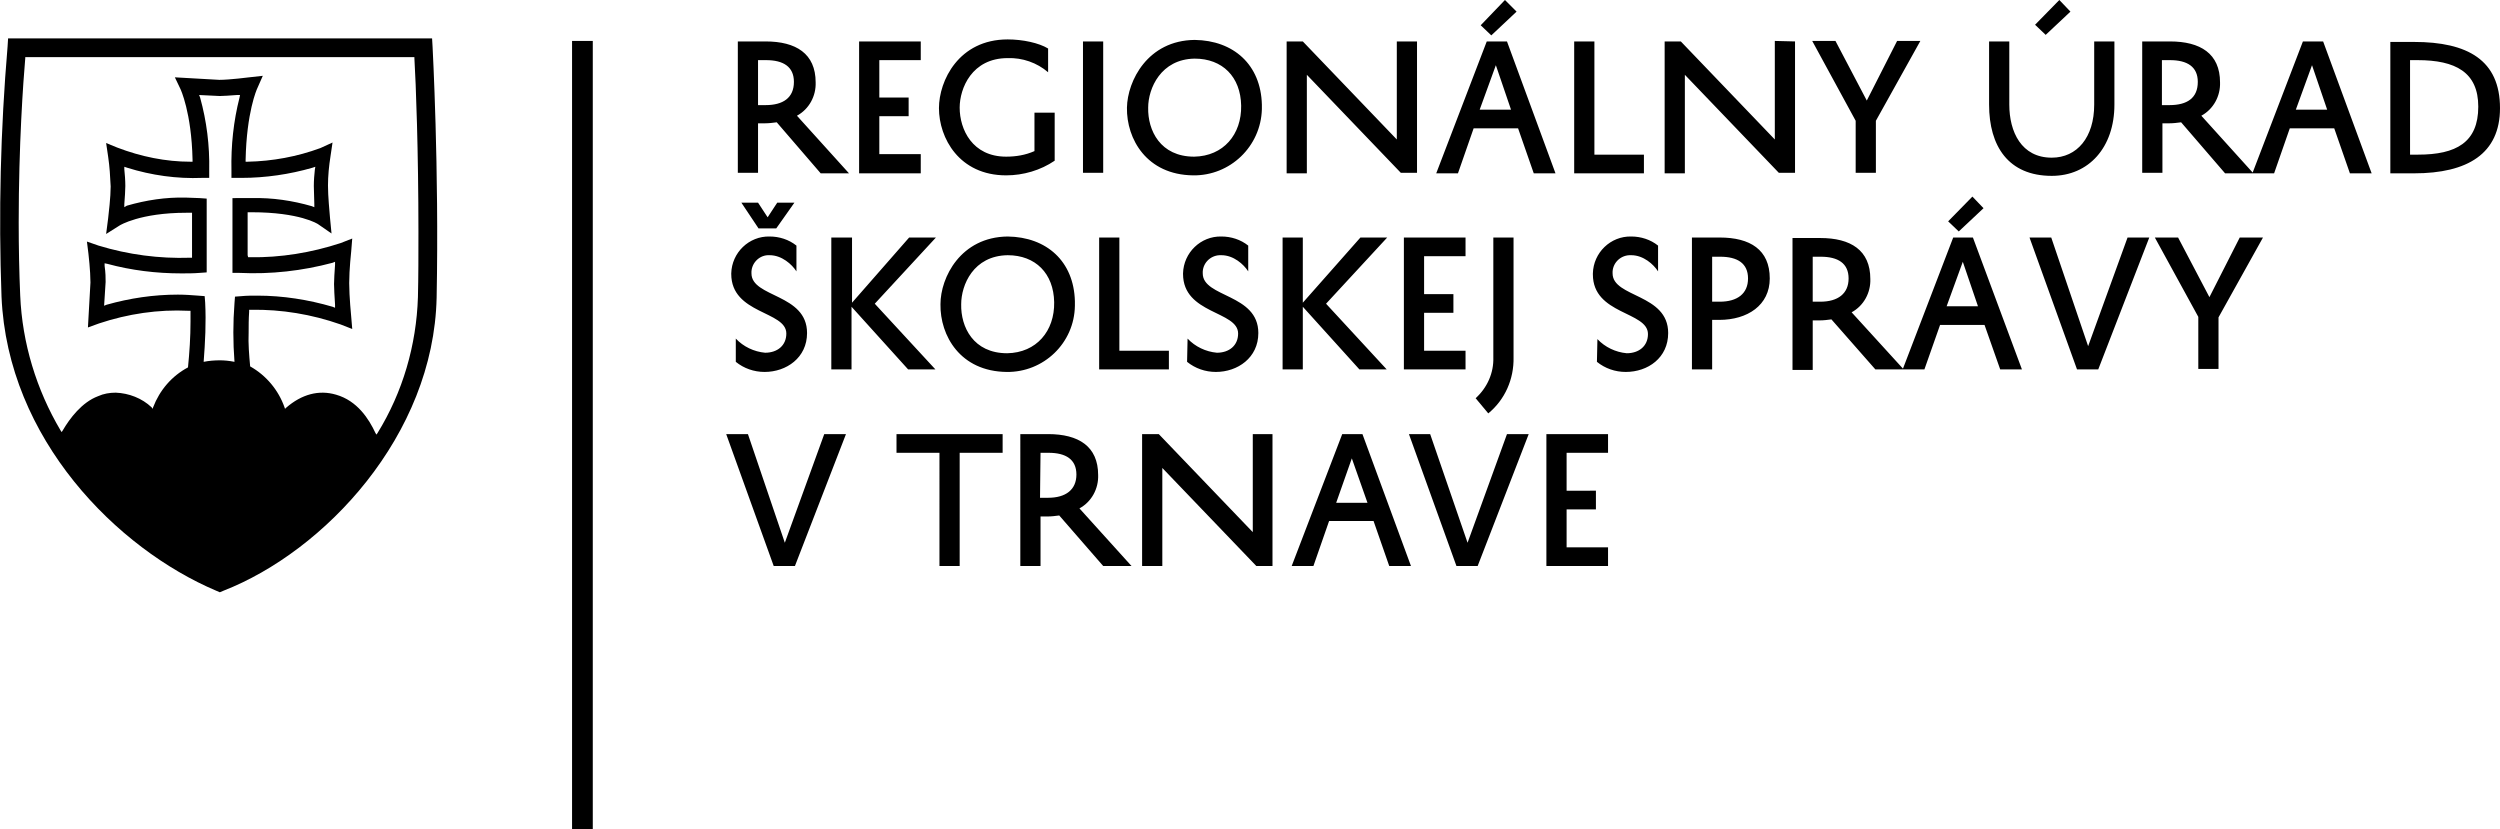
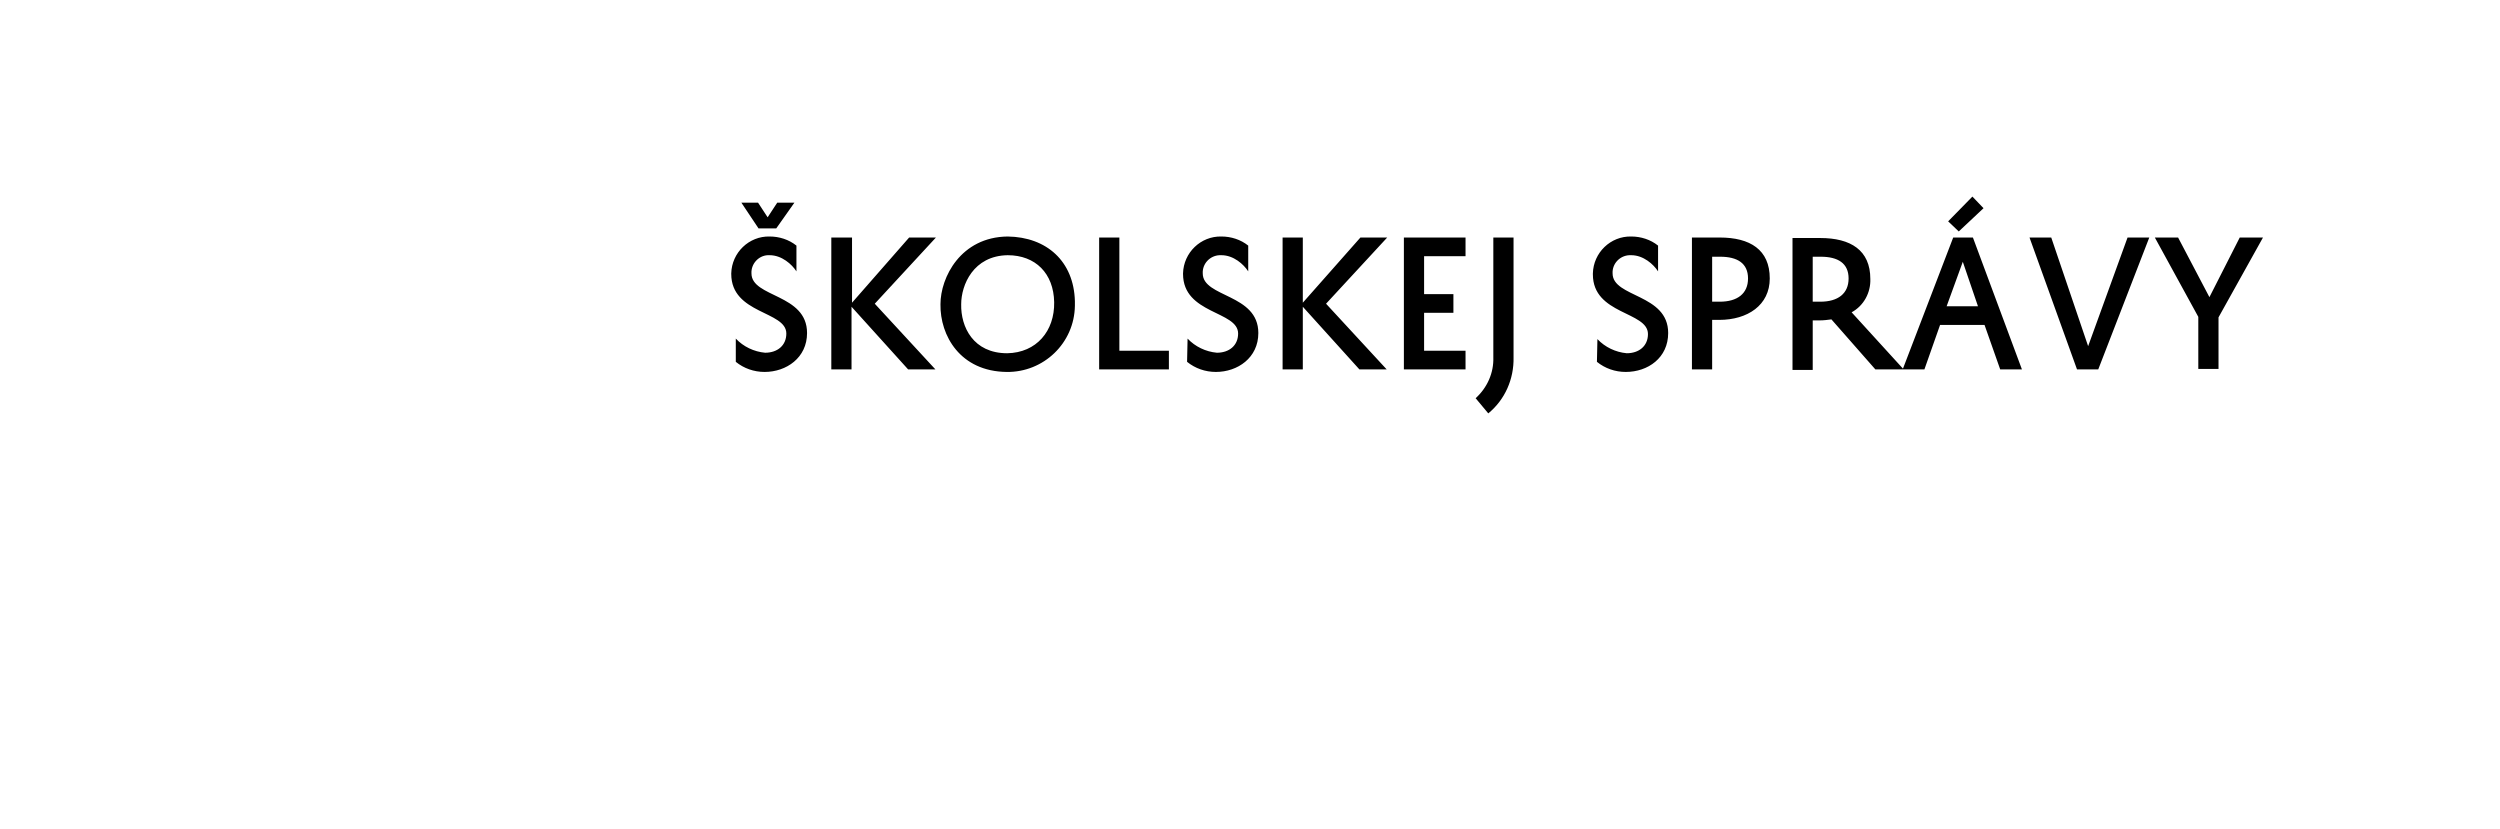
<svg xmlns="http://www.w3.org/2000/svg" version="1.1" id="Vrstva_1" x="0px" y="0px" viewBox="0 0 494.7 164.1" style="enable-background:new 0 0 494.7 164.1;" xml:space="preserve">
  <g>
-     <path d="M318.2,108.3H310v-7.5h5.8v-3.7H310v-7.5h8.2v-3.7H306V112h12.2V108.3z M283,85.9h-4.2l9.4,26.1h4.2l10.1-26.1h-4.3   l-7.8,21.5L283,85.9z M267.5,90.7l3.1,8.8h-6.2L267.5,90.7z M265.6,85.9l-10,26.1h4.3l3.1-8.9h8.8l3.1,8.9h4.3l-9.6-26.1H265.6z    M247.9,85.9v19.4l-18.6-19.4H226V112h4V92.6l18.6,19.4h3.2V85.9H247.9z M205.9,89.6h1.6c3.4,0,5.5,1.3,5.5,4.3s-2.1,4.6-5.6,4.6   h-1.6L205.9,89.6z M218.3,112h5.6l-10.3-11.4c2.4-1.3,3.8-3.9,3.7-6.6c0-5.7-3.9-8.1-9.9-8.1h-5.5V112h4v-9.8h1.4   c0.8,0,1.5-0.1,2.3-0.2L218.3,112z M177.4,89.6h8.5V112h4V89.6h8.5v-3.7h-21L177.4,89.6z M148,85.9h-4.3l9.4,26.1h4.2l10.1-26.1   h-4.3l-7.8,21.5L148,85.9z" />
    <path d="M439,62.8l8.8-15.8h-4.6l-6,11.8L431,47h-4.6l8.6,15.7v10.3h4L439,62.8z M405.9,47h-4.3l9.4,26.1h4.2L425.3,47H421   l-7.8,21.5L405.9,47z M392.5,41.2l-2.2-2.3l-4.8,4.9l2.1,2L392.5,41.2z M388.4,51.8l3,8.8h-6.2L388.4,51.8z M386.5,47l-10,26.1h4.3   l3.1-8.8h8.8l3.1,8.8h4.3L390.4,47H386.5z M358.7,50.8h1.6c3.4,0,5.5,1.3,5.5,4.3s-2.1,4.6-5.6,4.6h-1.5V50.8z M371.1,73.1h5.6   l-10.3-11.3c2.4-1.3,3.8-3.9,3.7-6.6c0-5.7-3.9-8.1-9.9-8.1h-5.5v26.1h4v-9.8h1.4c0.8,0,1.5-0.1,2.3-0.2L371.1,73.1z M338.8,50.8   h1.6c3.4,0,5.5,1.3,5.5,4.3s-2.1,4.6-5.6,4.6h-1.5V50.8z M340.2,63.3c5.6,0,10-2.9,10-8.2c0-5.7-3.9-8.1-9.9-8.1h-5.5v26.1h4v-9.8   H340.2z M316,71.6c1.6,1.3,3.6,2,5.7,2c4.4,0,8.4-2.8,8.4-7.7c0-7.8-11-7-11-11.8c-0.1-1.9,1.4-3.5,3.3-3.6c0.1,0,0.3,0,0.4,0   c2.4,0,4.4,1.8,5.3,3.2v-5.1c-1.5-1.2-3.4-1.8-5.3-1.8c-4.1-0.1-7.5,3.2-7.6,7.3c0,0.1,0,0.1,0,0.2c0,8,10.9,7.3,10.9,11.8   c0,2.4-1.8,3.8-4.2,3.8c-2.2-0.2-4.3-1.2-5.8-2.8L316,71.6z M294.5,81.8c3.3-2.7,5.1-6.8,5-11.1V47h-4v23.7c0.1,3.1-1.2,6-3.5,8.1   L294.5,81.8z M290,69.4h-8.2v-7.5h5.8v-3.7h-5.8v-7.5h8.2V47h-12.2v26.1H290L290,69.4z M253.8,47v26.1h4V60.7L269,73.1h5.4l-12-13   L274.5,47h-5.3l-11.4,12.9V47H253.8z M234.9,71.6c1.6,1.3,3.6,2,5.7,2c4.3,0,8.4-2.8,8.4-7.7c0-7.8-11-7-11-11.8   c-0.1-1.9,1.4-3.5,3.3-3.6c0.1,0,0.3,0,0.4,0c2.4,0,4.4,1.8,5.3,3.2v-5.1c-1.5-1.2-3.4-1.8-5.3-1.8c-4.1-0.1-7.5,3.2-7.6,7.3   c0,0,0,0.1,0,0.1c0,8,10.9,7.3,10.9,11.8c0,2.4-1.8,3.8-4.2,3.8c-2.2-0.2-4.3-1.2-5.8-2.8L234.9,71.6z M231.3,69.4h-9.8V47h-4v26.1   h13.8L231.3,69.4z M190.2,60.2c0-3.8,2.4-9.6,9.2-9.7c5.5,0,9.1,3.6,9.2,9.3s-3.5,10-9.3,10.1C192.6,69.9,190.1,64.7,190.2,60.2    M186.1,60.2c-0.1,6.2,3.9,13.3,13.1,13.4c7.3,0.1,13.4-5.7,13.5-13.1c0-0.3,0-0.6,0-0.9c-0.2-7.9-5.6-12.7-13.3-12.8   C190.1,46.9,186.1,54.9,186.1,60.2 M164.5,47v26.1h4V60.7l11.2,12.4h5.4l-12-13L185.2,47h-5.3l-11.3,12.9V47H164.5z M153.8,40.1   l-1.9,2.9l-1.9-2.9h-3.3l3.4,5.1h3.5l3.6-5.1H153.8z M145.6,71.6c1.6,1.3,3.6,2,5.7,2c4.3,0,8.4-2.8,8.4-7.7c0-7.8-11-7-11-11.8   c-0.1-1.9,1.4-3.5,3.2-3.6c0.1,0,0.3,0,0.4,0c2.4,0,4.4,1.8,5.3,3.2v-5.1c-1.5-1.2-3.4-1.8-5.3-1.8c-4.1-0.1-7.5,3.2-7.6,7.3   c0,0,0,0.1,0,0.1c0,8,10.9,7.3,10.9,11.8c0,2.4-1.8,3.8-4.2,3.8c-2.2-0.2-4.3-1.2-5.8-2.8L145.6,71.6z" />
-     <path d="M476.9,11.9h1.5c7.5,0,12,2.4,12,9.2c0,7.1-4.4,9.5-11.9,9.5h-1.6L476.9,11.9z M477.7,34.3c10.6,0,17-3.9,17-12.9   c0-9.5-6.4-13.1-17-13.1H473v26L477.7,34.3z M457.5,12.9l3,8.8h-6.2L457.5,12.9z M455.7,8.2l-10,26.1h4.3l3.1-8.9h8.8l3.1,8.9h4.3   l-9.6-26.1L455.7,8.2z M427.8,11.9h1.6c3.4,0,5.5,1.3,5.5,4.3c0,3.2-2.1,4.6-5.6,4.6h-1.5V11.9z M440.3,34.3h5.6l-10.3-11.4   c2.4-1.3,3.8-3.9,3.7-6.6c0-5.7-3.9-8.1-9.9-8.1h-5.5v26h4v-9.8h1.4c0.8,0,1.5-0.1,2.3-0.2L440.3,34.3z M409.7,2.3L407.5,0   l-4.8,4.9l2.1,2L409.7,2.3z M393.6,8.2v12.5c0,8.2,3.8,14.1,12.4,14.1c7.3,0,12.4-5.6,12.4-14.1V8.2h-4v12.5   c0,6.5-3.4,10.5-8.4,10.5c-6,0-8.4-5.1-8.4-10.5V8.2L393.6,8.2z M371.2,23.9L380,8.1h-4.6l-6,11.8l-6.2-11.8h-4.6l8.6,15.8v10.3h4   L371.2,23.9z M351.2,8.1v19.5L332.6,8.2h-3.2v26.1h4V14.8L352,34.2h3.2V8.2L351.2,8.1z M325.3,30.6h-9.8V8.2h-4v26.1h13.8   L325.3,30.6z M300.1,2.3L297.8,0l-4.8,5l2.1,2L300.1,2.3z M296,12.9l3,8.8h-6.2L296,12.9z M294.2,8.2l-10,26.1h4.3l3.1-8.9h8.8   l3.1,8.9h4.3l-9.6-26.1H294.2z M276.4,8.2v19.4L257.8,8.2h-3.2v26.1h4V14.8l18.6,19.4h3.2V8.2L276.4,8.2z M227.2,21.3   c0-3.8,2.5-9.6,9.2-9.7c5.5,0,9.1,3.6,9.2,9.3s-3.5,10-9.3,10.1C229.6,31,227.1,25.8,227.2,21.3 M223,21.3   c-0.1,6.2,3.9,13.3,13.1,13.4c7.3,0.1,13.4-5.7,13.6-13.1c0-0.3,0-0.6,0-0.9c-0.2-7.9-5.6-12.7-13.3-12.8   C227.1,8,223.1,16,223,21.3 M214.3,34.2h4V8.2h-4V34.2z M185.8,21.4c0,5.9,4,13.3,13.3,13.3c3.4,0,6.8-1,9.6-2.9v-9.5h-4v7.6   c-1.8,0.8-3.7,1.1-5.6,1.1c-6.7,0-9.2-5.4-9.2-9.7c0-3.8,2.4-9.8,9.5-9.8c2.9-0.1,5.8,0.9,8,2.8V9.6c-1.8-1.1-5-1.8-8-1.8   C189.7,7.8,185.8,16,185.8,21.4L185.8,21.4z M182.2,30.5H174V23h5.8v-3.7H174v-7.4h8.2V8.2H170v26.1h12.2L182.2,30.5z M150,11.9   h1.6c3.4,0,5.5,1.3,5.5,4.3c0,3.2-2.2,4.6-5.6,4.6H150L150,11.9z M162.4,34.3h5.6l-10.3-11.4c2.4-1.3,3.8-3.9,3.7-6.6   c0-5.7-3.9-8.1-9.9-8.1h-5.5v26h4v-9.8h1.4c0.8,0,1.5-0.1,2.3-0.2L162.4,34.3z" />
  </g>
-   <rect x="113.2" y="8.1" width="4.1" height="156.1" />
-   <path d="M86.4,58.9c0.5-25.7-0.8-49.4-0.8-49.6l-0.1-1.7H1.6L1.5,9.2c-1.4,16.5-1.8,33-1.2,49.5c1.2,28.2,22.9,49.9,42.5,58.2  l0.7,0.3l0.7-0.3C64.2,109.1,85.8,86.2,86.4,58.9 M40.6,59.9l-0.1-1.3l-1.3-0.1c-1.3-0.1-2.6-0.2-4-0.2c-4.8,0-9.5,0.7-14.1,2  l-0.5,0.2l0.3-4.7c0-0.8,0-1.8-0.2-3.2v-0.5l0.5,0.1c4.8,1.3,9.7,1.9,14.7,1.9c1.2,0,2.4,0,3.6-0.1l1.4-0.1V39.3l-1.4-0.1  c-0.9,0-1.8-0.1-2.7-0.1c-4-0.1-7.9,0.5-11.7,1.6L24.6,41v-0.6c0.1-1.4,0.2-2.7,0.2-3.6c0-1.1-0.1-2.4-0.2-3.3V33l0.6,0.2  c4.8,1.5,9.8,2.2,14.8,2h1.4v-1.5c0.1-4.9-0.5-9.7-1.8-14.4l-0.2-0.5l4.1,0.2c0.8,0,1.9-0.1,3.4-0.2h0.6l-0.1,0.5  c-1.2,4.7-1.7,9.5-1.6,14.4v1.5h2c4.7,0,9.5-0.7,14-2l0.6-0.2l-0.1,0.6c-0.1,0.9-0.2,2.1-0.2,3.2s0.1,2.5,0.1,3.6v0.6l-0.5-0.2  c-3.8-1.1-7.8-1.7-11.8-1.6c-0.8,0-1.6,0-2.4,0H46v14.8h1.4c6.2,0.3,12.4-0.4,18.4-2l0.5-0.2v0.6c-0.1,1.6-0.2,2.8-0.2,3.8  s0.1,2.4,0.2,4.1v0.6l-0.5-0.2c-4.8-1.4-9.8-2.2-14.9-2.2c-1,0-2.1,0-3.1,0.1l-1.3,0.1l-0.1,1.3c-0.3,3.9-0.3,7.7,0,11.6  c-1-0.2-2-0.3-2.9-0.3c-1.1,0-2.2,0.1-3.2,0.3C40.6,67.7,40.8,63.8,40.6,59.9 M82.8,45.9c0,4.5,0,8.8-0.1,12.9  c-0.3,9.5-3,18.8-8,26.9L74.5,86l-0.2-0.3c-1.3-2.8-3.6-6.4-7.8-7.6c-3.4-1-6.8-0.1-9.9,2.6l-0.2,0.2l-0.1-0.3  c-1.2-3.4-3.6-6.3-6.8-8.1c-0.2-2.2-0.4-4.5-0.3-6.7c0-1.3,0-2.7,0.1-4.1v-0.4h0.4c6-0.1,12,0.9,17.7,2.9l2.3,0.9l-0.2-2.4  c0,0-0.4-4-0.4-6.7s0.4-6.3,0.4-6.3l0.2-2.5l-2.3,0.9c-5.8,1.9-11.9,2.9-17.9,2.8h-0.4l-0.1-0.4v-8.5h0.8c9.5,0,13.1,2.3,13.2,2.4  l2.6,1.8l-0.3-3.1c-0.1-1.3-0.4-4.2-0.4-6.4c0-1.9,0.2-3.9,0.5-5.8l0.4-2.7l-2.4,1.1c-4.6,1.7-9.5,2.6-14.4,2.7h-0.4v-0.4  c0.2-9.4,2.2-13.9,2.3-14.1l1.1-2.5l-2.7,0.3c0,0-3.9,0.5-5.9,0.5l-8.8-0.5l1.1,2.3c0,0,2.2,4.6,2.4,14v0.4h-0.4  c-4.9,0-9.8-1-14.5-2.8L21,28.3l0.4,2.7c0.3,2,0.4,3.9,0.5,5.9c0,2.1-0.4,5.4-0.5,6.3L21,46.3l2.7-1.7c0,0,4-2.5,13.2-2.5H38V51  h-0.4c-6.1,0.2-12.2-0.6-18.1-2.4l-2.3-0.8l0.3,2.4c0,0,0.4,3.4,0.4,5.7l-0.5,8.9l2.2-0.8c5.7-1.9,11.7-2.8,17.7-2.5h0.4v0.4  c0,0.5,0,1,0,1.7c0,3.1-0.2,6.1-0.5,9.1c-3.2,1.7-5.6,4.5-6.9,7.9l-0.1,0.3L30,80.6c-1.9-1.8-4.5-2.8-7.1-2.9  c-1.2,0-2.4,0.2-3.5,0.7c-3.2,1.2-5.6,4.4-7,6.8l-0.2,0.3l-0.2-0.3C7.2,77.1,4.4,67.9,4,58.5C3.8,53.9,3.7,49,3.7,44  c0-15.4,0.9-27.9,1.3-32.5v-0.2h77v0.2C82.3,16.5,82.8,29.9,82.8,45.9" />
</svg>